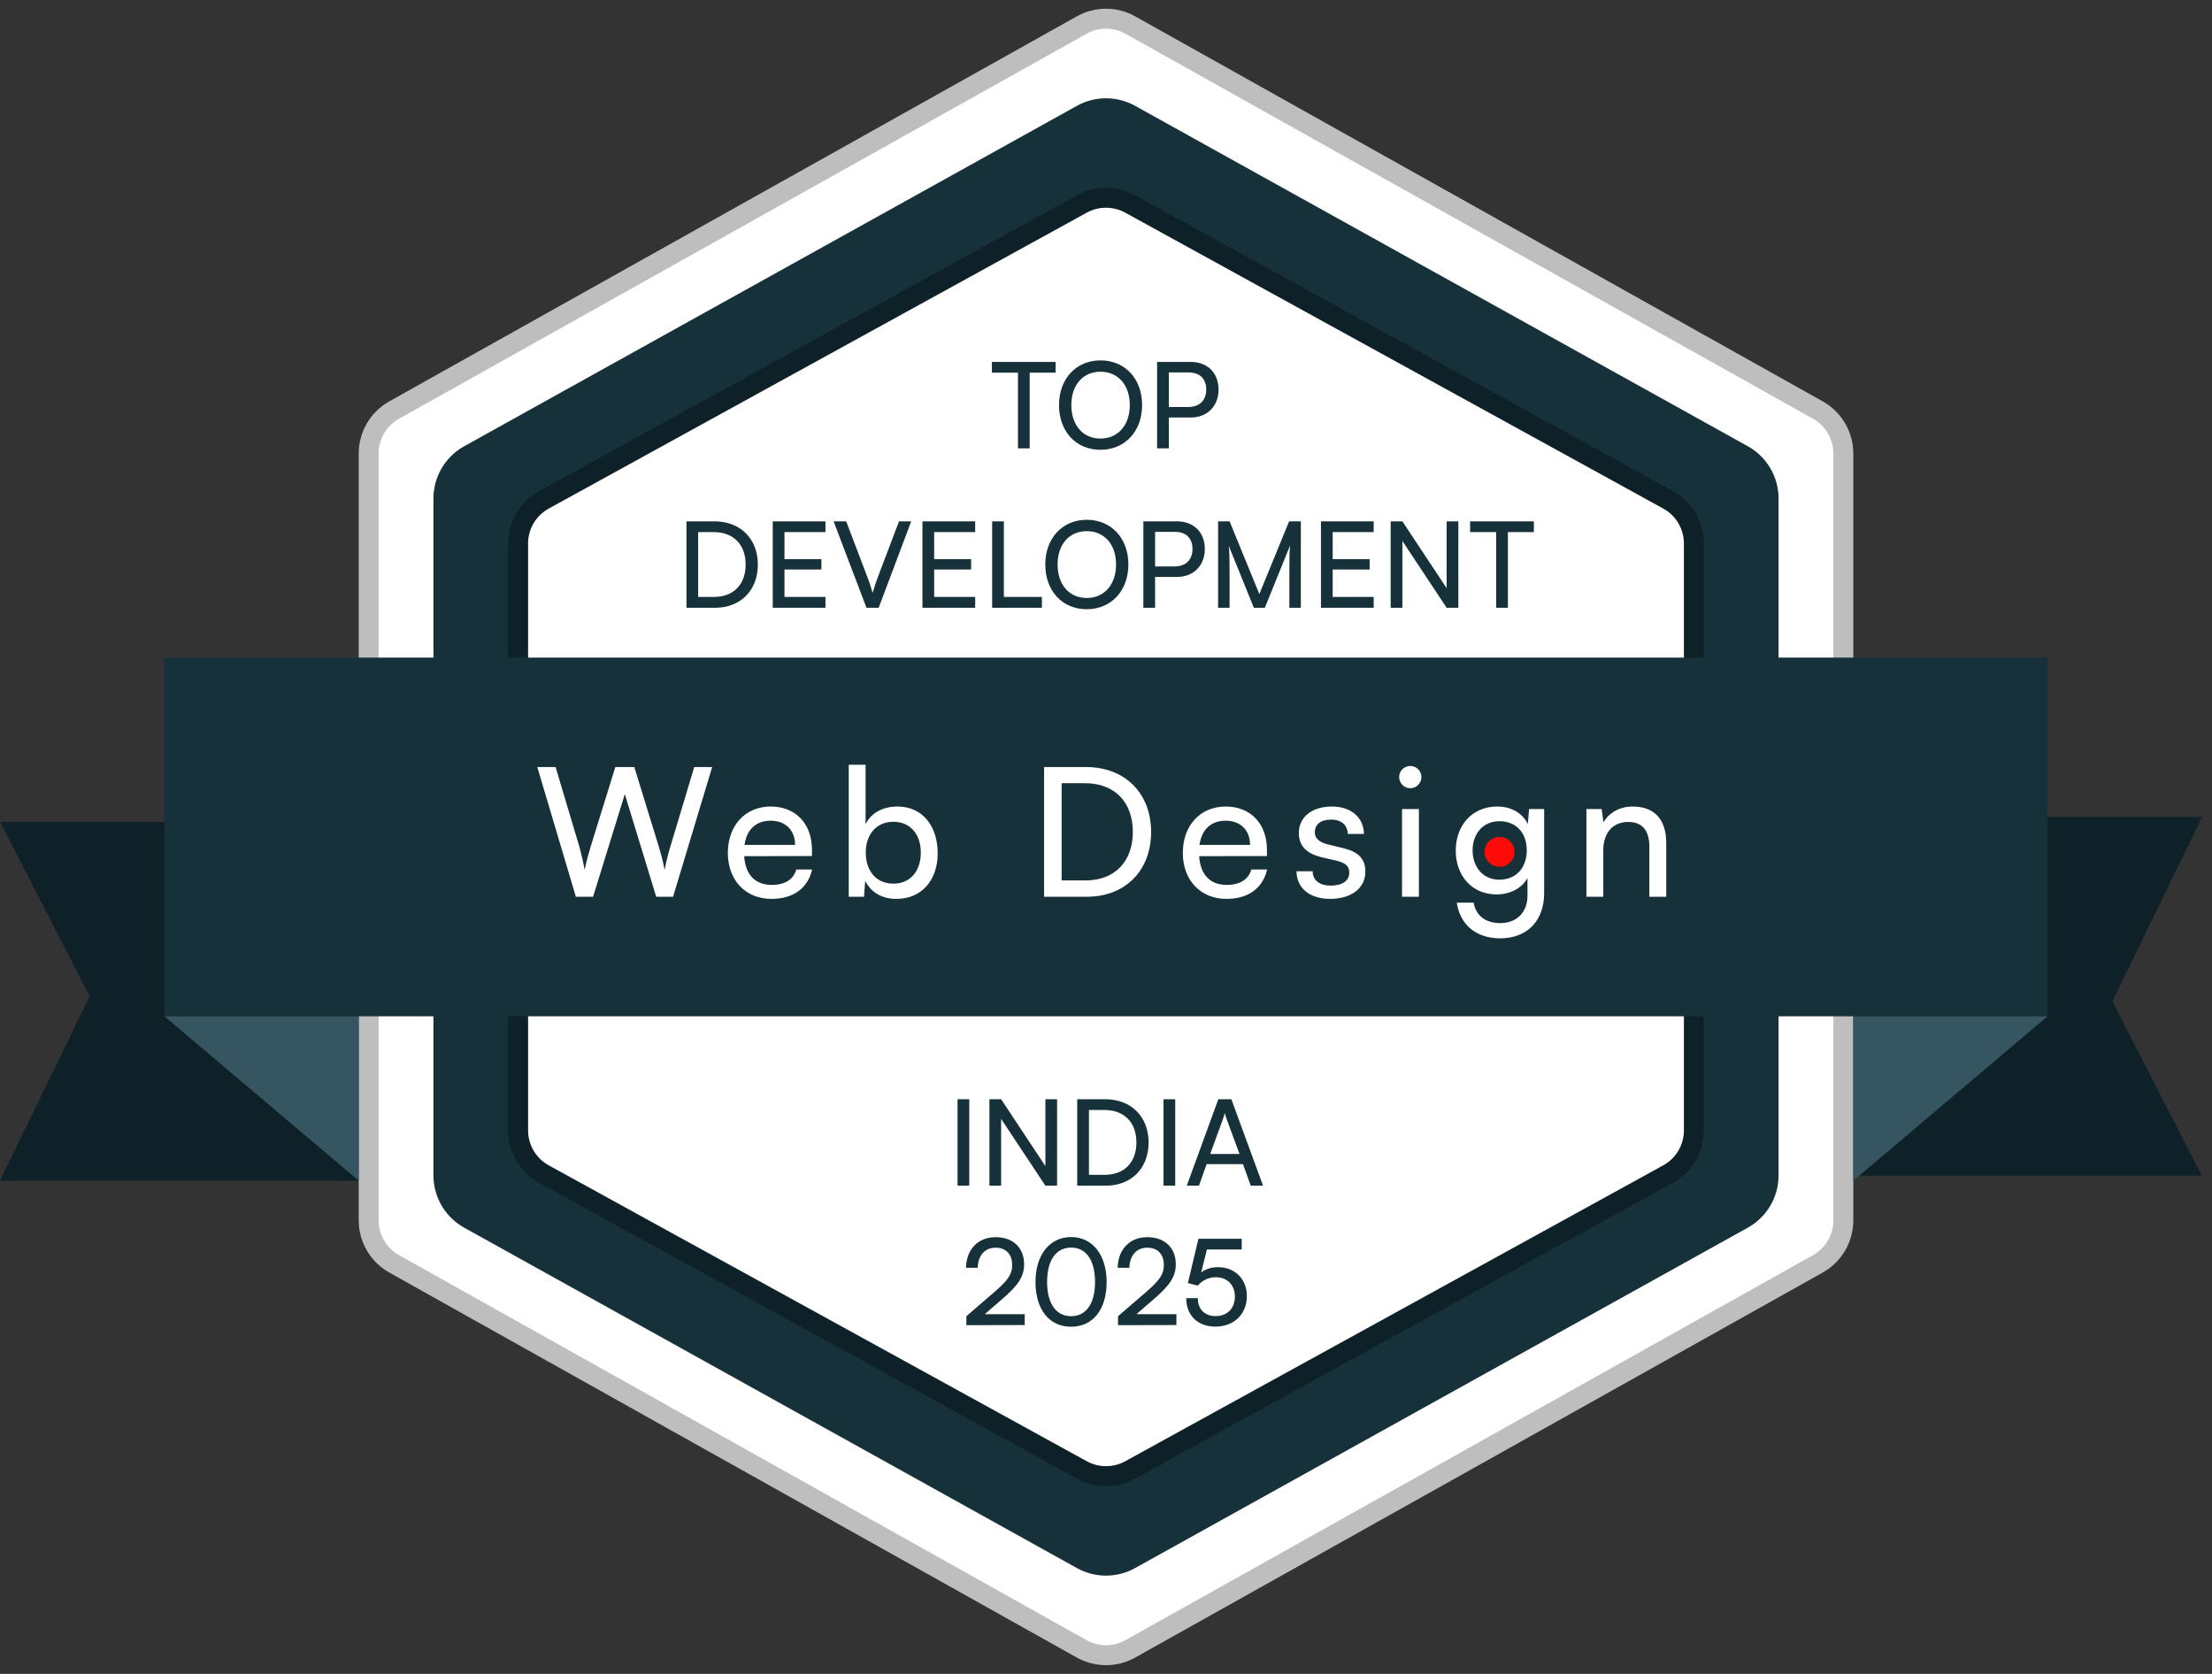
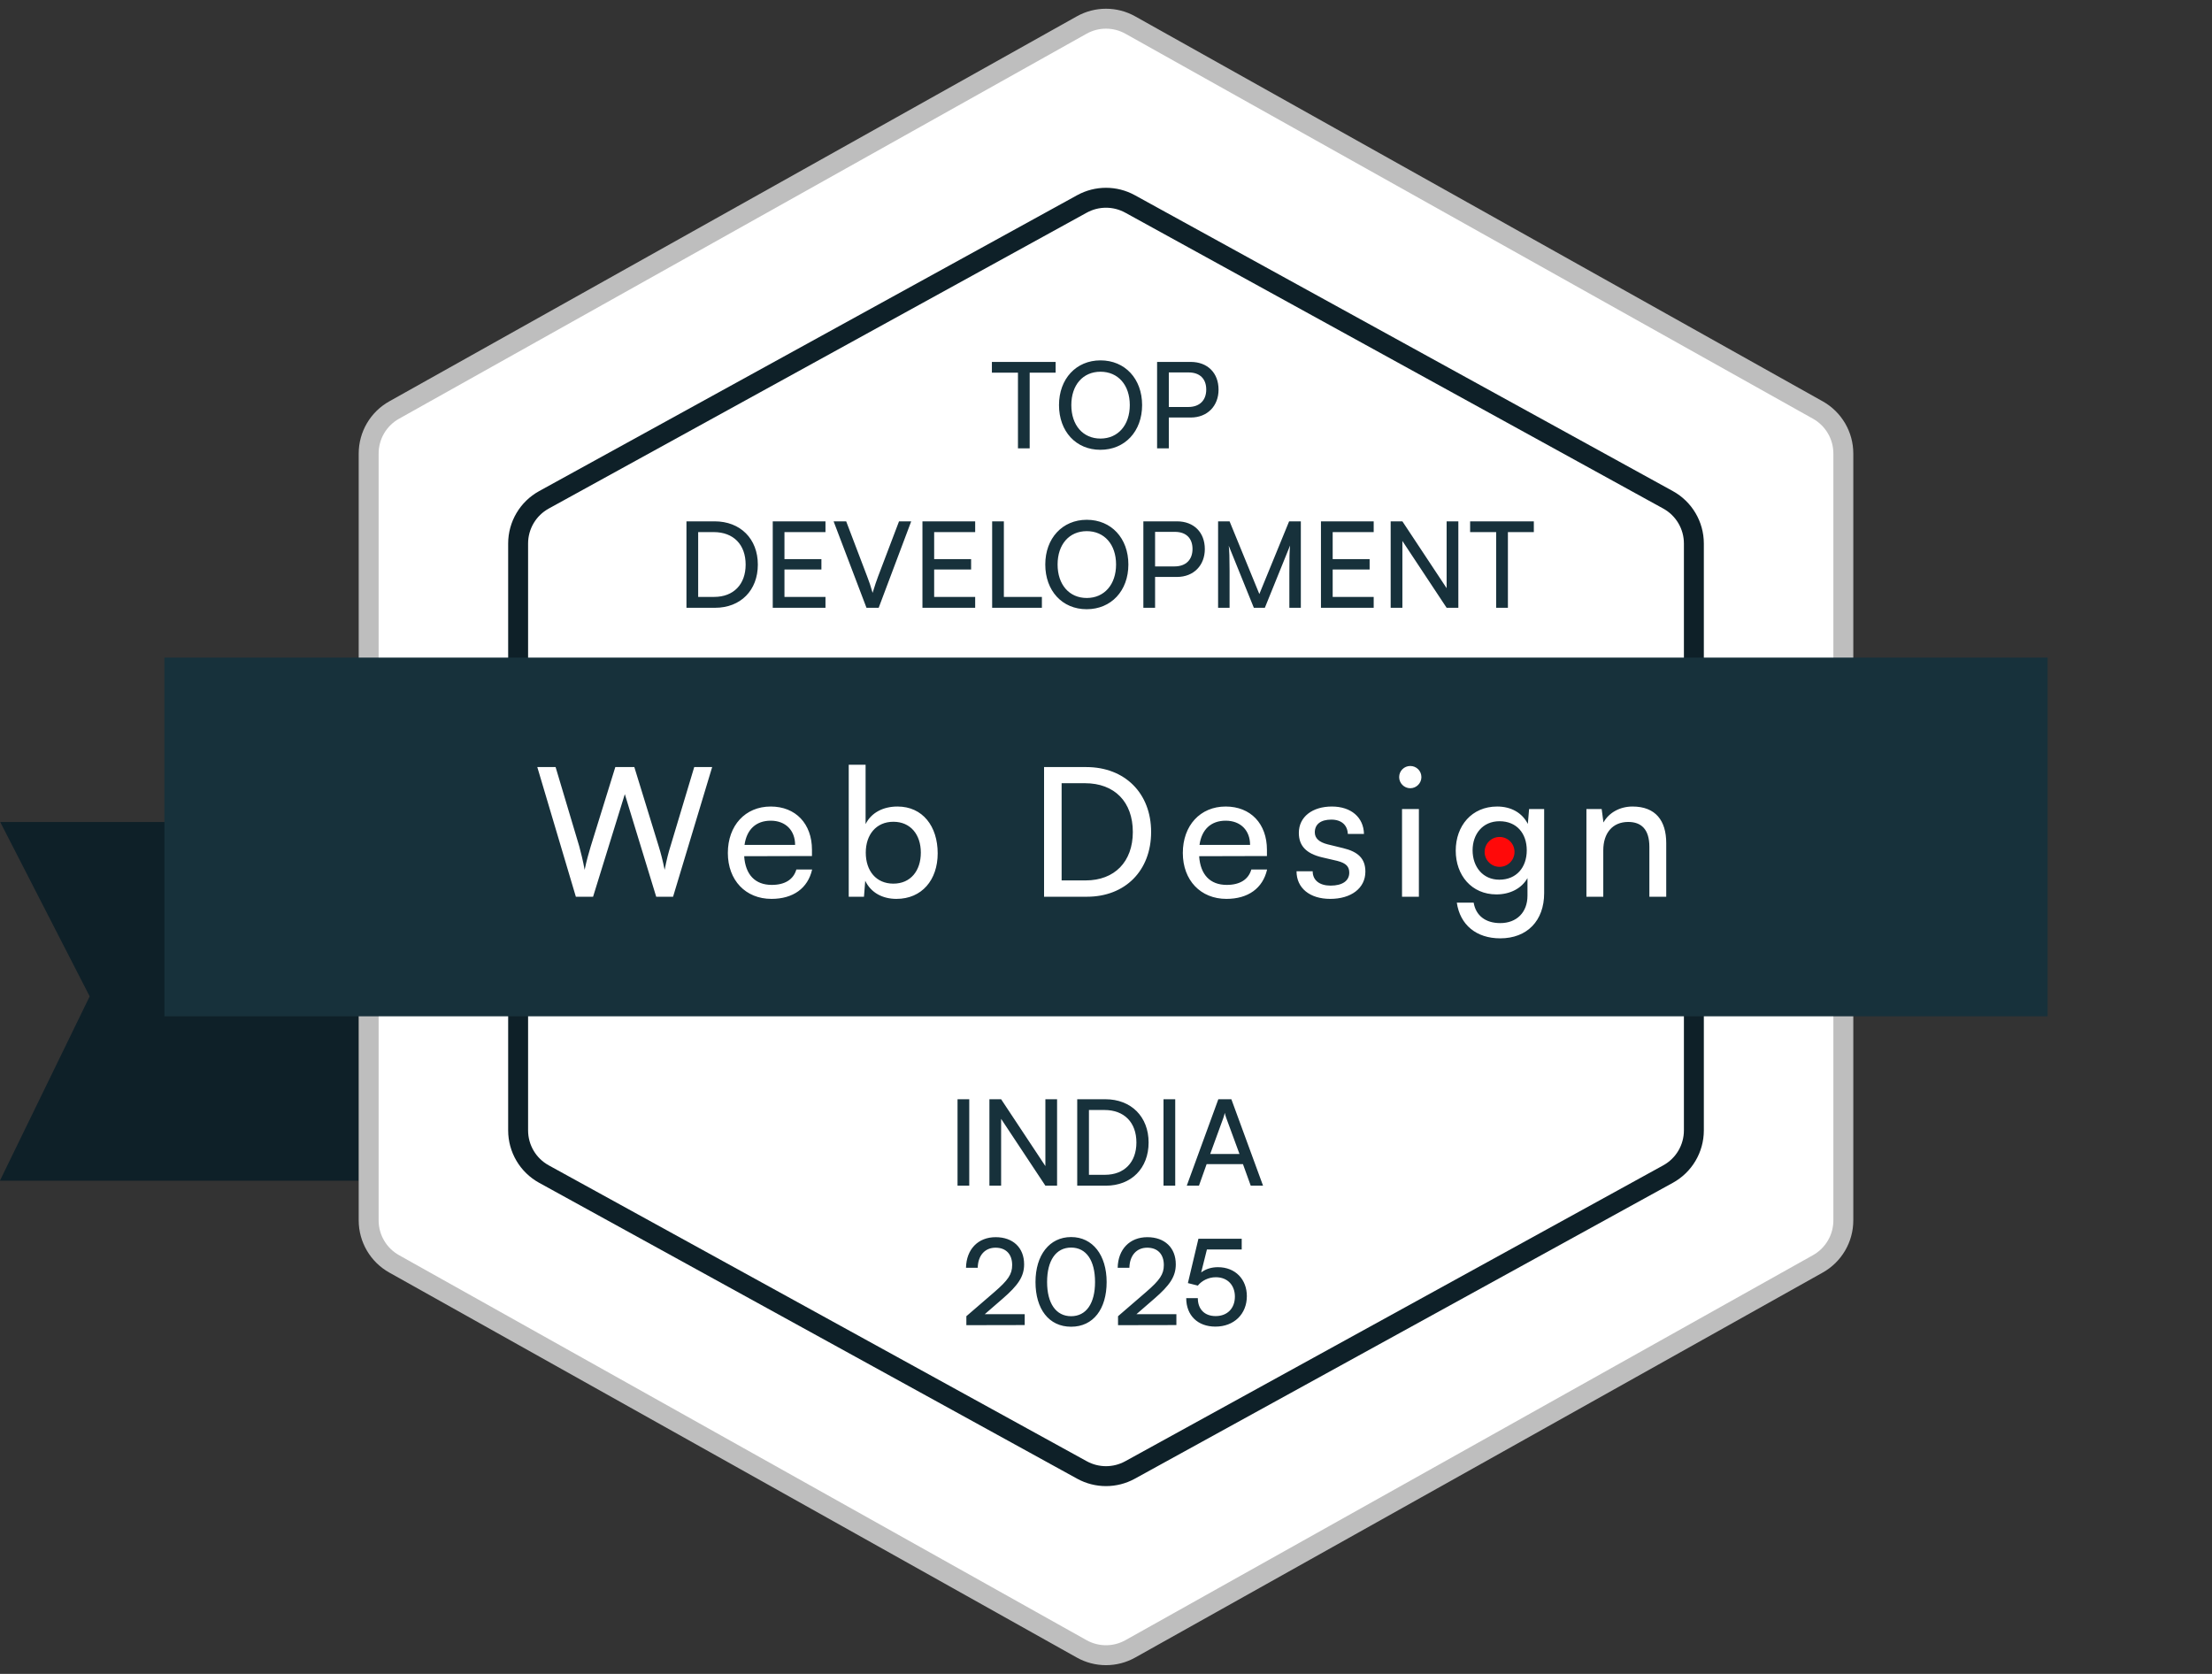
<svg xmlns="http://www.w3.org/2000/svg" width="111" height="84" viewBox="0 0 111 84" fill="none">
  <rect x="0" y="0" width="111" height="84" fill="#333333" stroke="none" />
  <path fill-rule="evenodd" clip-rule="evenodd" d="M0.011 41.25L4.5 50L0 59.241V59.25H18V41.25H0.011Z" fill="#0E2028" />
-   <path fill-rule="evenodd" clip-rule="evenodd" d="M110.489 59L106 50.25L110.5 41.009V41H92.5V59H110.489Z" fill="#0E2028" />
  <path d="M54.279 1.257C55.037 0.832 55.963 0.832 56.721 1.257L91.222 20.577C92.011 21.019 92.5 21.854 92.5 22.758V61.242C92.5 62.147 92.011 62.981 91.222 63.423L56.721 82.743C55.963 83.168 55.037 83.168 54.279 82.743L19.779 63.423C18.989 62.981 18.5 62.147 18.5 61.242V22.758C18.5 21.854 18.989 21.019 19.779 20.577L54.279 1.257Z" fill="white" stroke="#BEBEBE" />
-   <path d="M54.043 5.309C54.949 4.806 56.051 4.806 56.957 5.309L87.707 22.393C88.659 22.922 89.25 23.926 89.25 25.015V58.985C89.25 60.074 88.659 61.078 87.707 61.607L56.957 78.691C56.051 79.194 54.949 79.194 54.043 78.691L23.293 61.607C22.341 61.078 21.75 60.074 21.75 58.985V25.015C21.75 23.926 22.341 22.922 23.293 22.393L54.043 5.309Z" fill="#17313B" />
-   <path d="M54.295 10.233C55.045 9.821 55.955 9.821 56.705 10.233L83.705 25.083C84.504 25.523 85 26.362 85 27.274V56.726C85 57.638 84.504 58.477 83.705 58.917L56.705 73.767C55.955 74.179 55.045 74.179 54.295 73.767L27.295 58.917C26.496 58.477 26 57.638 26 56.726V27.274C26 26.362 26.496 25.523 27.295 25.083L54.295 10.233Z" fill="white" stroke="#0E2028" />
+   <path d="M54.295 10.233C55.045 9.821 55.955 9.821 56.705 10.233L83.705 25.083C84.504 25.523 85 26.362 85 27.274V56.726C85 57.638 84.504 58.477 83.705 58.917L56.705 73.767C55.955 74.179 55.045 74.179 54.295 73.767L27.295 58.917C26.496 58.477 26 57.638 26 56.726V27.274C26 26.362 26.496 25.523 27.295 25.083Z" fill="white" stroke="#0E2028" />
  <rect x="8.25" y="33" width="94.5" height="18" fill="#17313B" />
  <path d="M48.638 55.162V59.5H48.05V55.162H48.638ZM50.237 59.5H49.65V55.162H50.237L52.458 58.516V55.162H53.045V59.5H52.458L50.237 56.146V59.5ZM55.49 59.5H54.056V55.162H55.466C56.762 55.162 57.638 56.038 57.638 57.334C57.638 58.624 56.774 59.5 55.49 59.5ZM55.424 55.702H54.644V58.954H55.448C56.414 58.954 57.026 58.33 57.026 57.334C57.026 56.326 56.414 55.702 55.424 55.702ZM58.974 55.162V59.5H58.386V55.162H58.974ZM60.165 59.5H59.553L61.137 55.162H61.791L63.381 59.5H62.763L62.373 58.42H60.549L60.165 59.5ZM61.389 56.098L60.729 57.91H62.199L61.533 56.098C61.503 56.014 61.473 55.912 61.461 55.846C61.449 55.906 61.419 56.008 61.389 56.098ZM51.421 66.494L48.493 66.5V66.05L49.891 64.844C50.593 64.238 50.791 63.944 50.791 63.482C50.791 62.936 50.479 62.612 49.957 62.612C49.423 62.612 49.075 63.002 49.063 63.62H48.475C48.493 62.69 49.081 62.084 49.963 62.084C50.833 62.084 51.391 62.612 51.391 63.446C51.391 64.064 51.085 64.502 50.317 65.168L49.417 65.948H51.421V66.494ZM51.962 64.334C51.962 62.99 52.658 62.078 53.75 62.078C54.836 62.078 55.532 62.99 55.532 64.334C55.532 65.684 54.866 66.578 53.75 66.578C52.628 66.578 51.962 65.684 51.962 64.334ZM52.544 64.334C52.544 65.402 52.988 66.05 53.75 66.05C54.512 66.05 54.95 65.402 54.95 64.334C54.95 63.254 54.512 62.606 53.75 62.606C52.988 62.606 52.544 63.254 52.544 64.334ZM59.032 66.494L56.104 66.5V66.05L57.502 64.844C58.204 64.238 58.402 63.944 58.402 63.482C58.402 62.936 58.09 62.612 57.568 62.612C57.034 62.612 56.686 63.002 56.674 63.62H56.086C56.104 62.69 56.692 62.084 57.574 62.084C58.444 62.084 59.002 62.612 59.002 63.446C59.002 64.064 58.696 64.502 57.928 65.168L57.028 65.948H59.032V66.494ZM60.99 66.572C60.102 66.572 59.526 66.008 59.526 65.144H60.108C60.108 65.702 60.45 66.044 61.002 66.044C61.59 66.044 61.968 65.654 61.968 65.066C61.968 64.508 61.614 64.094 61.008 64.094C60.642 64.094 60.306 64.268 60.108 64.514L59.61 64.388L60.138 62.162H62.31V62.702H60.564L60.276 63.854C60.504 63.68 60.792 63.59 61.116 63.59C61.998 63.59 62.568 64.208 62.568 65.042C62.568 65.942 61.926 66.572 60.99 66.572Z" fill="#17313B" />
  <path d="M49.774 18.702V18.162H52.972V18.702H51.67V22.5H51.082V18.702H49.774ZM57.312 20.328C57.312 21.648 56.447 22.572 55.218 22.572C53.993 22.572 53.142 21.648 53.142 20.328C53.142 19.014 53.999 18.084 55.224 18.084C56.453 18.084 57.312 19.008 57.312 20.328ZM56.694 20.328C56.694 19.32 56.105 18.654 55.224 18.654C54.342 18.654 53.76 19.32 53.76 20.328C53.76 21.336 54.342 22.008 55.224 22.008C56.105 22.008 56.694 21.33 56.694 20.328ZM59.75 20.952H58.652V22.5H58.064V18.162H59.75C60.602 18.162 61.148 18.72 61.148 19.554C61.148 20.364 60.596 20.952 59.75 20.952ZM59.648 18.69H58.652V20.424H59.624C60.206 20.424 60.53 20.082 60.53 19.548C60.53 19.002 60.2 18.69 59.648 18.69ZM35.881 30.5H34.447V26.162H35.857C37.153 26.162 38.029 27.038 38.029 28.334C38.029 29.624 37.165 30.5 35.881 30.5ZM35.815 26.702H35.035V29.954H35.839C36.805 29.954 37.417 29.33 37.417 28.334C37.417 27.326 36.805 26.702 35.815 26.702ZM41.423 30.5H38.777V26.162H41.423V26.702H39.365V28.058H41.219V28.58H39.365V29.954H41.423V30.5ZM43.481 30.5L41.831 26.162H42.462L43.517 28.934C43.614 29.18 43.697 29.426 43.788 29.75C43.889 29.408 43.992 29.12 44.063 28.928L45.114 26.162H45.725L44.093 30.5H43.481ZM48.935 30.5H46.289V26.162H48.935V26.702H46.877V28.058H48.731V28.58H46.877V29.954H48.935V30.5ZM50.375 26.162V29.954H52.283V30.5H49.787V26.162H50.375ZM56.623 28.328C56.623 29.648 55.759 30.572 54.529 30.572C53.305 30.572 52.453 29.648 52.453 28.328C52.453 27.014 53.311 26.084 54.535 26.084C55.765 26.084 56.623 27.008 56.623 28.328ZM56.005 28.328C56.005 27.32 55.417 26.654 54.535 26.654C53.653 26.654 53.071 27.32 53.071 28.328C53.071 29.336 53.653 30.008 54.535 30.008C55.417 30.008 56.005 29.33 56.005 28.328ZM59.061 28.952H57.963V30.5H57.375V26.162H59.061C59.913 26.162 60.459 26.72 60.459 27.554C60.459 28.364 59.907 28.952 59.061 28.952ZM58.959 26.69H57.963V28.424H58.935C59.517 28.424 59.841 28.082 59.841 27.548C59.841 27.002 59.511 26.69 58.959 26.69ZM61.701 30.5H61.125V26.162H61.701L63.195 29.81L64.689 26.162H65.277V30.5H64.701V28.784C64.701 27.974 64.707 27.68 64.737 27.374L63.471 30.5H62.919L61.659 27.386C61.689 27.596 61.701 28.04 61.701 28.646V30.5ZM68.933 30.5H66.287V26.162H68.933V26.702H66.875V28.058H68.729V28.58H66.875V29.954H68.933V30.5ZM70.373 30.5H69.785V26.162H70.373L72.593 29.516V26.162H73.181V30.5H72.593L70.373 27.146V30.5ZM73.772 26.702V26.162H76.969V26.702H75.668V30.5H75.079V26.702H73.772Z" fill="#17313B" />
  <path d="M28.897 45L26.962 38.493H27.88L29.068 42.471C29.158 42.813 29.248 43.155 29.338 43.65C29.446 43.128 29.545 42.813 29.644 42.471L30.877 38.493H31.831L33.055 42.471C33.163 42.822 33.253 43.164 33.352 43.65C33.46 43.101 33.55 42.768 33.64 42.48L34.837 38.493H35.737L33.775 45H32.929L31.354 39.852L29.761 45H28.897ZM38.711 45.108C37.415 45.108 36.524 44.172 36.524 42.804C36.524 41.427 37.397 40.473 38.675 40.473C39.926 40.473 40.745 41.337 40.745 42.642V42.957L37.343 42.966C37.406 43.893 37.892 44.406 38.729 44.406C39.386 44.406 39.818 44.136 39.962 43.632H40.754C40.538 44.577 39.8 45.108 38.711 45.108ZM38.675 41.184C37.937 41.184 37.469 41.625 37.361 42.399H39.899C39.899 41.67 39.422 41.184 38.675 41.184ZM43.355 45H42.59V38.376H43.436V41.355C43.724 40.779 44.318 40.473 45.038 40.473C46.298 40.473 47.054 41.463 47.054 42.822C47.054 44.154 46.262 45.108 44.984 45.108C44.291 45.108 43.706 44.802 43.418 44.199L43.355 45ZM43.445 42.786C43.445 43.704 43.967 44.343 44.831 44.343C45.695 44.343 46.208 43.695 46.208 42.786C46.208 41.886 45.695 41.238 44.831 41.238C43.967 41.238 43.445 41.886 43.445 42.786ZM54.542 45H52.392V38.493H54.507C56.45 38.493 57.764 39.807 57.764 41.751C57.764 43.686 56.468 45 54.542 45ZM54.444 39.303H53.273V44.181H54.48C55.928 44.181 56.846 43.245 56.846 41.751C56.846 40.239 55.928 39.303 54.444 39.303ZM61.542 45.108C60.246 45.108 59.355 44.172 59.355 42.804C59.355 41.427 60.228 40.473 61.506 40.473C62.757 40.473 63.576 41.337 63.576 42.642V42.957L60.174 42.966C60.237 43.893 60.723 44.406 61.56 44.406C62.217 44.406 62.649 44.136 62.793 43.632H63.585C63.369 44.577 62.631 45.108 61.542 45.108ZM61.506 41.184C60.768 41.184 60.3 41.625 60.192 42.399H62.73C62.73 41.67 62.253 41.184 61.506 41.184ZM65.061 43.722H65.871C65.871 44.172 66.213 44.442 66.77 44.442C67.365 44.442 67.707 44.199 67.707 43.794C67.707 43.497 67.562 43.317 67.103 43.2L66.329 43.02C65.546 42.831 65.177 42.444 65.177 41.796C65.177 40.986 65.862 40.473 66.834 40.473C67.796 40.473 68.427 41.013 68.445 41.85H67.635C67.617 41.409 67.32 41.13 66.806 41.13C66.275 41.13 65.978 41.364 65.978 41.769C65.978 42.066 66.195 42.264 66.626 42.372L67.4 42.561C68.147 42.741 68.516 43.083 68.516 43.74C68.516 44.577 67.796 45.108 66.752 45.108C65.718 45.108 65.061 44.559 65.061 43.722ZM70.769 39.555C70.463 39.555 70.211 39.303 70.211 38.997C70.211 38.682 70.463 38.439 70.769 38.439C71.075 38.439 71.327 38.682 71.327 38.997C71.327 39.303 71.075 39.555 70.769 39.555ZM70.355 45V40.599H71.201V45H70.355ZM73.05 42.687C73.05 41.445 73.851 40.473 75.129 40.473C75.84 40.473 76.389 40.797 76.668 41.346L76.731 40.599H77.487V44.82C77.487 46.206 76.632 47.088 75.282 47.088C74.085 47.088 73.266 46.413 73.104 45.297H73.95C74.058 45.945 74.544 46.323 75.282 46.323C76.11 46.323 76.65 45.783 76.65 44.946V44.064C76.362 44.577 75.786 44.883 75.093 44.883C73.842 44.883 73.05 43.92 73.05 42.687ZM73.896 42.669C73.896 43.497 74.409 44.145 75.237 44.145C76.092 44.145 76.614 43.533 76.614 42.669C76.614 41.823 76.11 41.211 75.246 41.211C74.4 41.211 73.896 41.859 73.896 42.669ZM80.454 45H79.608V40.599H80.373L80.463 41.274C80.742 40.77 81.3 40.473 81.921 40.473C83.082 40.473 83.613 41.184 83.613 42.309V45H82.767V42.498C82.767 41.607 82.353 41.247 81.705 41.247C80.913 41.247 80.454 41.814 80.454 42.669V45Z" fill="white" />
  <circle cx="75.25" cy="42.75" r="0.75" fill="#FF0909" />
-   <path d="M8.25 51L18 59.25V51H8.25Z" fill="#355561" />
-   <path d="M102.75 51L93 59.25V51H102.75Z" fill="#355561" />
</svg>